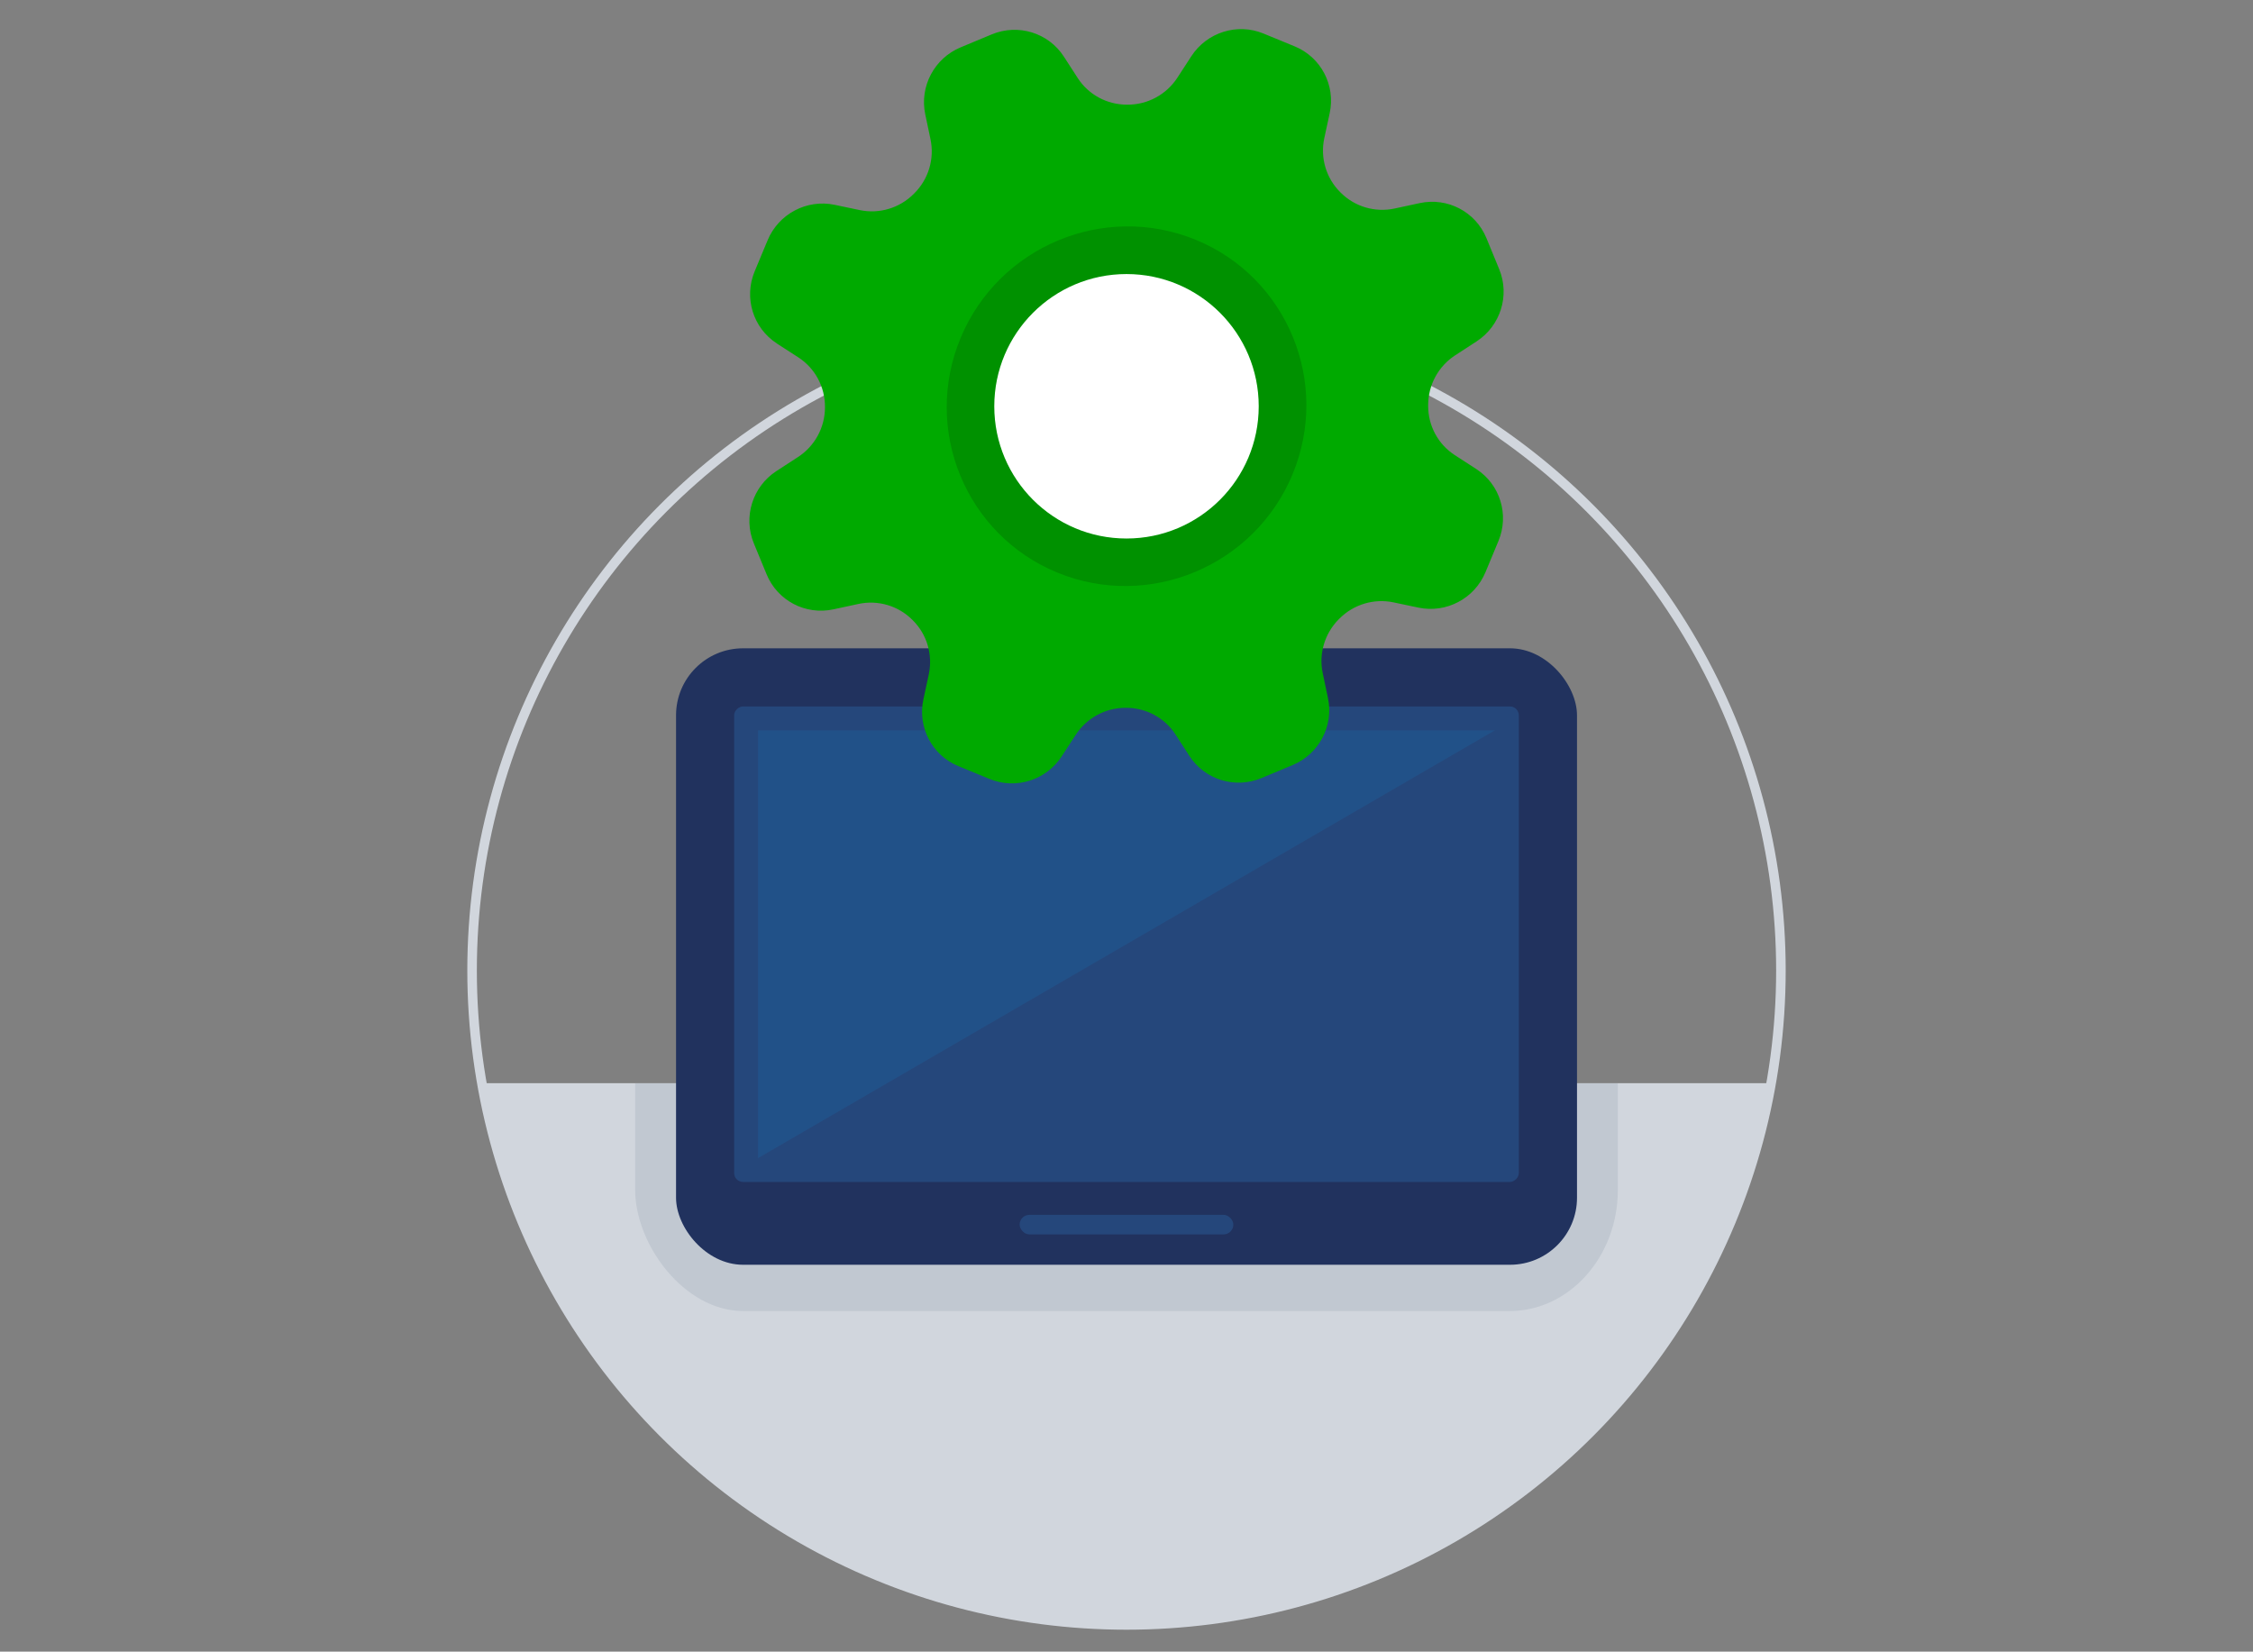
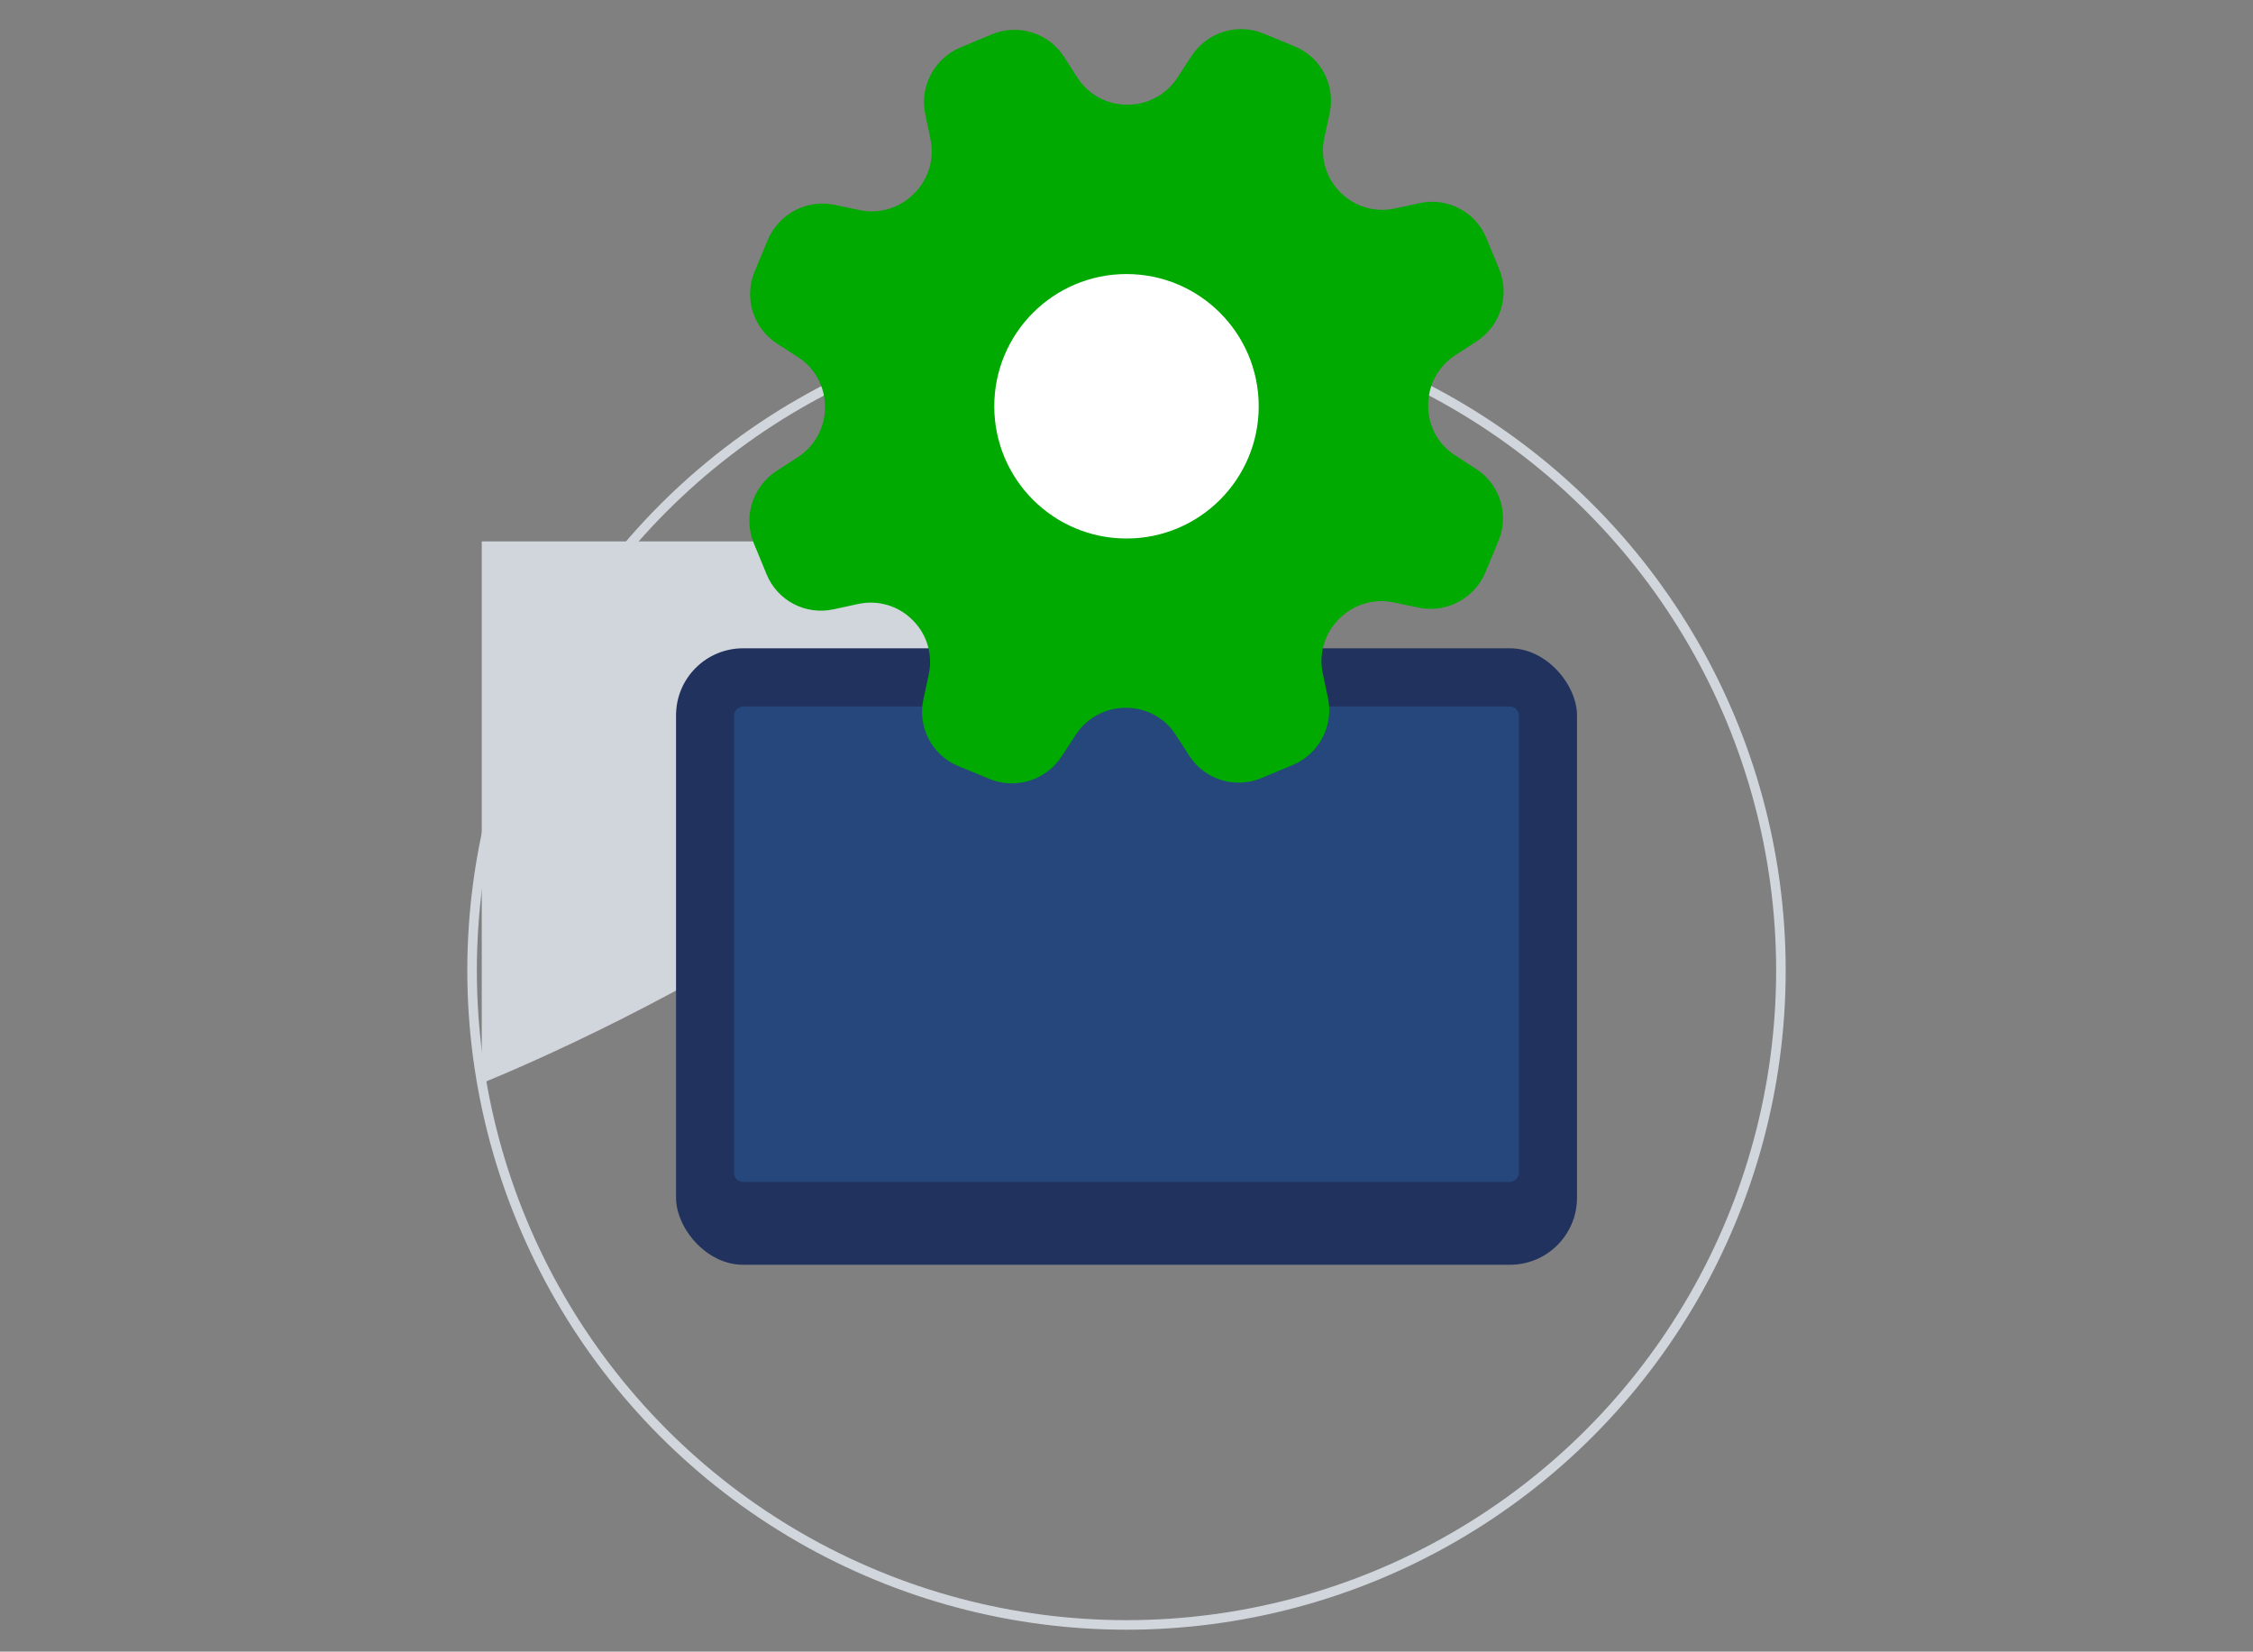
<svg xmlns="http://www.w3.org/2000/svg" id="Layer_1" data-name="Layer 1" viewBox="0 0 472 346">
  <rect x="0" y="0" width="472" height="346" fill="#808080" stroke="none" />
  <g>
-     <path d="m100.93,226.91c11.19,64.47,67.4,113.49,135.07,113.49s123.88-49.02,135.07-113.49H100.93Z" fill="#d1d6dd" />
+     <path d="m100.93,226.91s123.88-49.02,135.07-113.49H100.93Z" fill="#d1d6dd" />
    <circle cx="236" cy="203.3" r="137.1" fill="none" stroke="#d1d6dd" stroke-miterlimit="10" stroke-width="2" />
  </g>
-   <path d="m155.76,274.65h160.48c12.51,0,22.69-11.37,22.69-25.35v-22.39h-9.66v21.39c0,8.66-6.28,15.67-14.03,15.67h-158.48c-7.75,0-14.03-7.02-14.03-15.67v-21.39h-9.66v22.39c0,11.31,10.18,25.35,22.69,25.35Z" fill="#66788c" opacity=".15" />
  <g>
    <rect x="141.63" y="135.81" width="188.75" height="129.14" rx="14.04" ry="14.04" fill="#21325e" />
    <rect x="186.19" y="115.61" width="99.61" height="164.39" rx="1.86" ry="1.86" transform="translate(433.8 -38.2) rotate(90)" fill="#25477b" />
-     <polygon points="158.81 242.61 158.81 152.99 313.19 152.99 158.81 242.61" fill="#00aeff" opacity=".1" />
-     <rect x="213.61" y="254.49" width="44.77" height="4.1" rx="2.05" ry="2.05" fill="#25477b" />
  </g>
  <g>
    <g>
      <path d="m162.75,71.96l4.49,2.9c3.52,2.28,5.62,6.2,5.59,10.4,0,.04,0,.09,0,.13-.02,4.18-2.14,8.07-5.65,10.35l-4.52,2.94c-5.01,3.26-7,9.62-4.74,15.13l2.69,6.52c2.27,5.5,8.15,8.58,13.98,7.32l5.24-1.13c4.09-.88,8.33.36,11.29,3.31.04.04.07.07.11.11,2.97,2.95,4.23,7.21,3.35,11.32l-1.13,5.25c-1.26,5.84,1.82,11.72,7.32,13.98l6.54,2.69c5.5,2.27,11.86.27,15.12-4.74l2.93-4.5c2.3-3.53,6.22-5.66,10.42-5.66.05,0,.11,0,.16,0,4.18,0,8.06,2.09,10.33,5.59l2.9,4.48c3.23,4.99,9.58,6.95,15.1,4.65l6.54-2.73c5.52-2.3,8.63-8.2,7.4-14.03l-1.1-5.22c-.86-4.09.41-8.34,3.38-11.31l.11-.11c2.97-2.99,7.24-4.27,11.34-3.41l5.23,1.1c5.83,1.22,11.73-1.89,14.03-7.41l2.72-6.54c2.3-5.52.34-11.86-4.65-15.09l-4.48-2.9c-3.51-2.27-5.62-6.18-5.59-10.38v-.16c.02-4.18,2.14-8.09,5.65-10.37l4.49-2.92c5.01-3.26,7.01-9.62,4.74-15.13l-2.68-6.52c-2.27-5.5-8.14-8.58-13.98-7.32l-5.24,1.13c-4.09.88-8.33-.36-11.28-3.3-.04-.04-.08-.08-.11-.11-2.97-2.95-4.24-7.22-3.35-11.33l1.13-5.23c1.26-5.84-1.82-11.72-7.32-13.99l-6.54-2.69c-5.5-2.27-11.86-.27-15.12,4.74l-2.93,4.51c-2.3,3.53-6.22,5.65-10.41,5.65-.05,0-.09,0-.14,0-4.19,0-8.08-2.09-10.34-5.6l-2.89-4.47c-3.23-5-9.58-6.95-15.1-4.66l-6.53,2.72c-5.52,2.3-8.64,8.2-7.41,14.04l1.1,5.22c.86,4.09-.41,8.34-3.38,11.31-.04.04-.07.07-.11.11-2.97,2.99-7.24,4.28-11.35,3.41l-5.24-1.1c-5.83-1.23-11.74,1.89-14.04,7.41l-2.72,6.53c-2.3,5.52-.34,11.87,4.65,15.1Z" fill="#0a0" />
-       <path d="m201.25,70.79c-8.01,19.21,1.07,41.26,20.24,49.15,19.17,7.89,41.27-1.32,49.28-20.54,8.01-19.22-1.06-41.26-20.23-49.15-19.18-7.89-41.29,1.33-49.29,20.54Zm45.41-11.23c14.05,5.78,20.7,21.94,14.83,36.02-5.87,14.08-22.06,20.83-36.11,15.05-14.05-5.79-20.7-21.94-14.83-36.02,5.86-14.08,22.07-20.84,36.12-15.05Z" opacity=".15" />
    </g>
    <circle cx="236" cy="85.11" r="27.7" fill="#fff" />
  </g>
</svg>